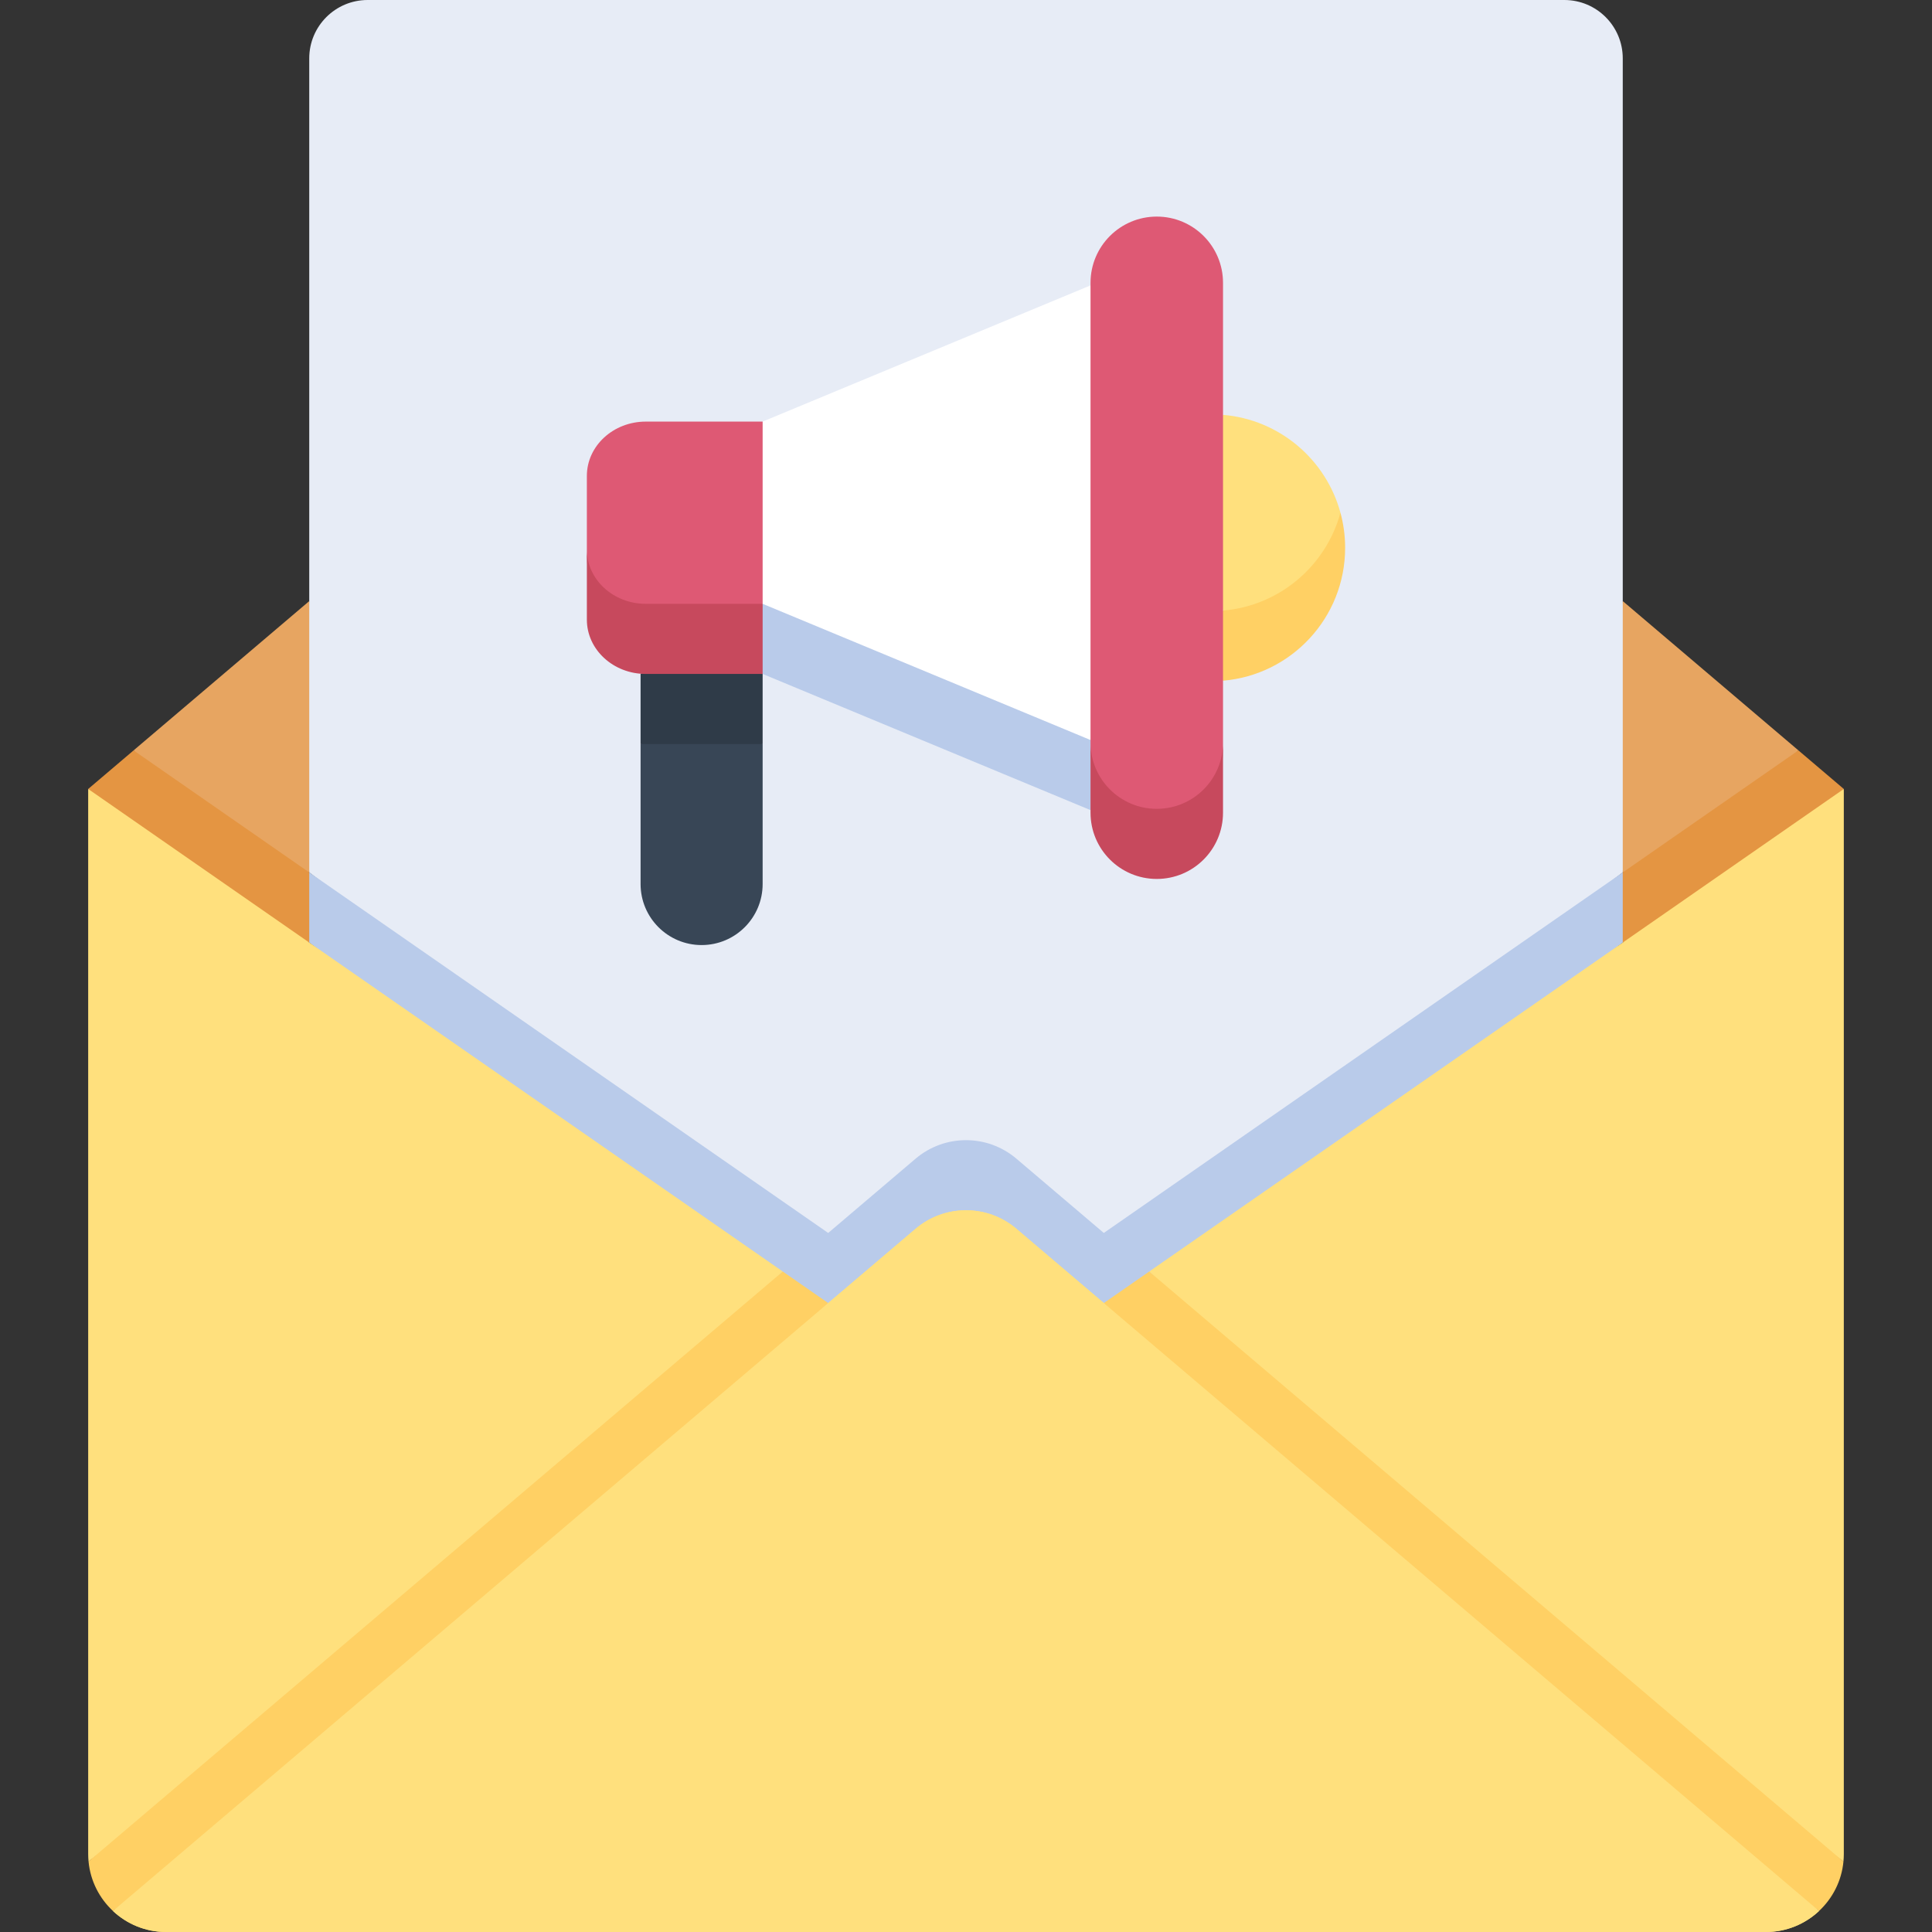
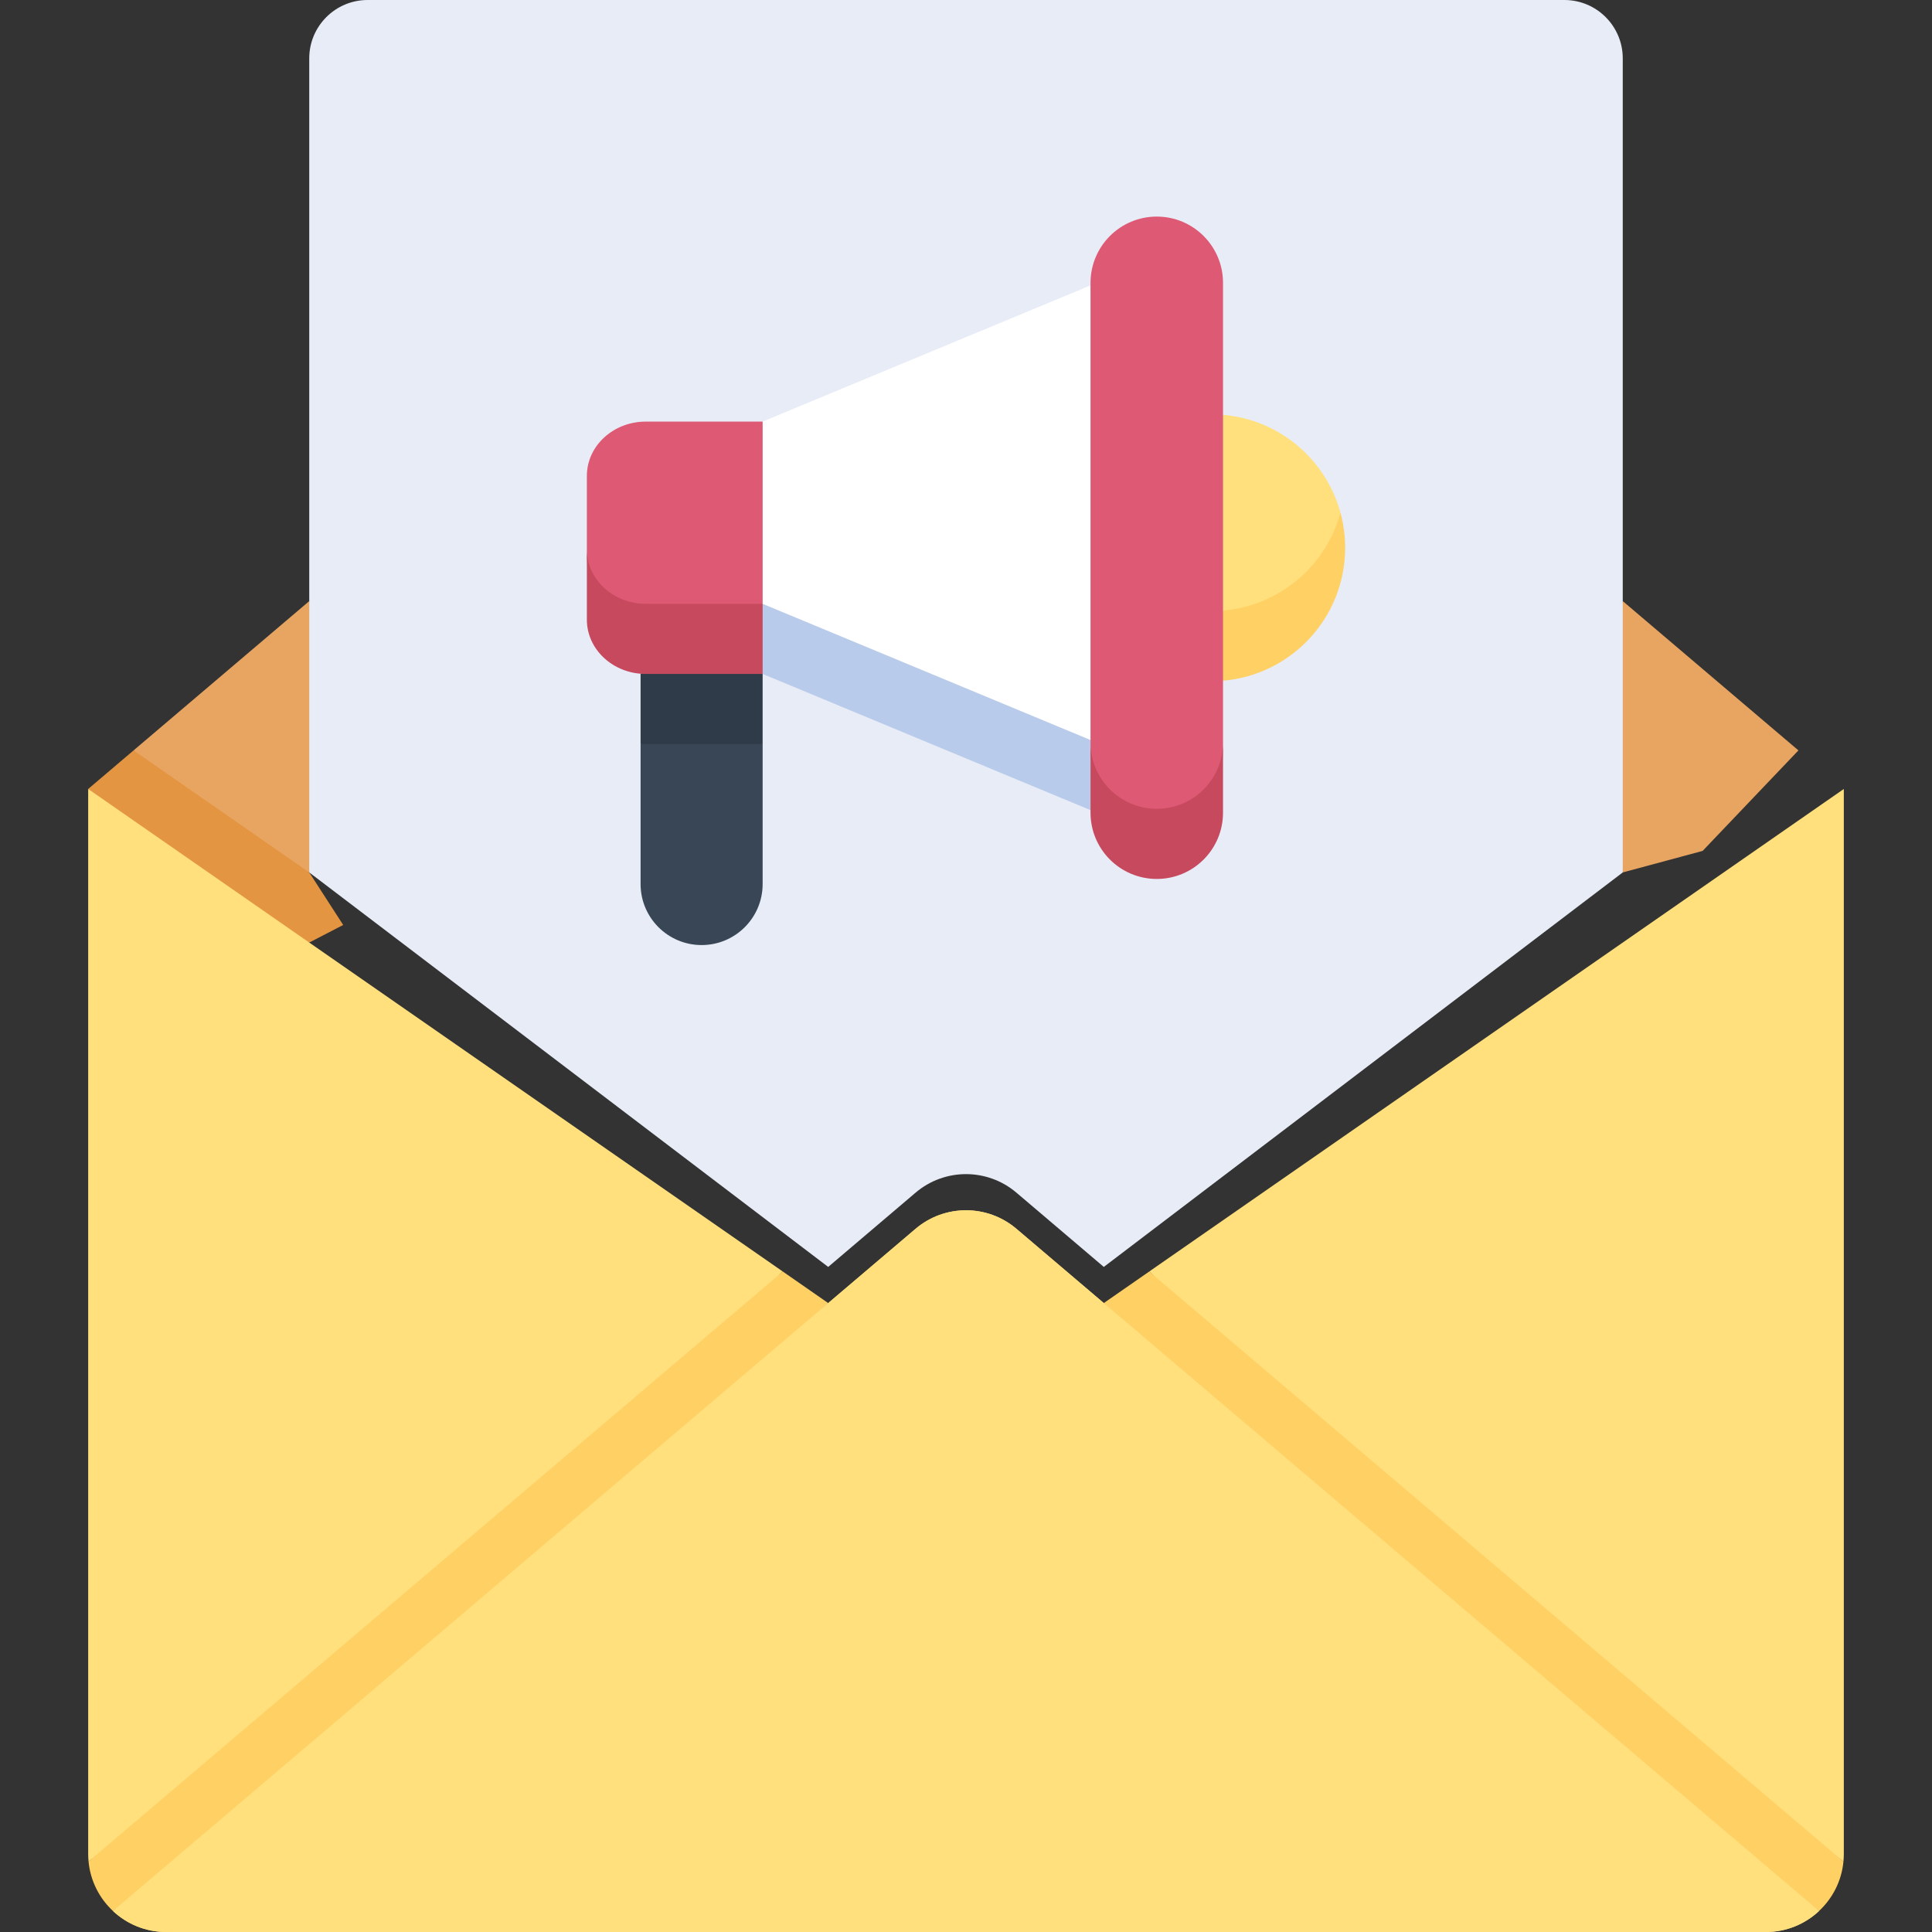
<svg xmlns="http://www.w3.org/2000/svg" id="Capa_1" enable-background="new 0 0 512 512" height="512" viewBox="0 0 512 512" width="512">
  <rect x="0" y="0" width="512" height="512" fill="#333333" stroke="none" />
  <g>
    <g>
      <path d="m81.952 231.203 9-34.021-9-37.884-46.552 39.564 23.276 25.171z" fill="#e7a561" />
      <path d="m23.371 209.086 31.836 31.117 26.745 9.581 9-4.659-9-13.922-46.552-32.341z" fill="#e49542" />
      <path d="m476.6 198.862-46.552-39.564-9 37.495 9 34.41 21.165-5.704z" fill="#e7a561" />
-       <path d="m430.048 231.203-9 12.428 9 6.153 29.29-11.349 29.291-29.349-12.029-10.224z" fill="#e49542" />
      <path d="m219.481 335.747 23.159-19.682c7.704-6.547 19.017-6.547 26.721 0l23.158 19.682 137.529-104.544v-215.73c0-8.546-6.928-15.473-15.473-15.473h-317.15c-8.545 0-15.473 6.927-15.473 15.473v215.73z" fill="#e7ecf6" />
-       <path d="m269.36 307.064c-7.704-6.547-19.017-6.547-26.721 0l-23.159 19.682-137.528-95.543v18.581l137.529 104.543 23.159-19.682c7.704-6.547 19.017-6.547 26.721 0l23.158 19.682 137.529-104.543v-18.581l-137.529 95.543z" fill="#b9cbea" />
      <path d="m169.762 197.182v37.096c0 8.932 7.241 16.173 16.173 16.173s16.173-7.241 16.173-16.173v-37.096l-16.173-9z" fill="#384656" />
      <path d="m169.761 178.602v18.58h32.346v-18.58l-16.173-9z" fill="#2f3b48" />
      <path d="m155.525 145.622c0 7.952 1.14 23.399 15.627 23.399h23.219l7.736-9 9-19.647-9-28.647h-30.955c-8.631 0-15.627 6.447-15.627 14.399z" fill="#de5974" />
      <path d="m355.232 135.874c-3.829-14.088-16.143-24.677-31.12-25.936l-9 25.936 9 25.937 10.696 6.979c11.006-3.781 20.424-14.326 20.424-32.916z" fill="#ffe07d" />
      <path d="m324.112 161.81-9 9.272 9 9.309c18.125-1.524 32.363-16.708 32.363-35.227 0-3.217-.439-6.329-1.243-9.29-3.829 14.087-16.143 24.677-31.12 25.936z" fill="#ffd064" />
      <path d="m269.36 325.645c-7.704-6.547-19.017-6.547-26.721 0l-212.71 180.781c3.687 3.448 8.626 5.574 14.072 5.574h423.998c5.446 0 10.385-2.126 14.072-5.574z" fill="#ffe07d" />
      <path d="m304.549 336.969 98.103 92.371 85.88 63.984c.061-.644.097-1.295.097-1.956v-282.282z" fill="#ffe07d" />
      <path d="m304.549 336.969-12.031 8.358 92.214 87.371 97.339 73.728c3.58-3.347 5.973-7.943 6.461-13.101z" fill="#ffd064" />
      <path d="m23.467 493.308 90.545-67.941 93.437-88.399-184.078-127.882v282.284c0 .654.035 1.3.096 1.938-.001.001 0 .001 0 0z" fill="#ffe07d" />
      <path d="m29.929 506.426 91.545-68.803 98.007-92.296-12.032-8.359-183.983 156.34c.485 5.165 2.879 9.768 6.463 13.118z" fill="#ffd064" />
      <path d="m269.36 325.645c-7.704-6.547-19.017-6.547-26.721 0l-212.71 180.781c3.687 3.448 8.626 5.574 14.072 5.574h423.998c5.446 0 10.385-2.126 14.072-5.574z" fill="#ffe07d" />
      <path d="m155.525 145.622v18.581c0 7.952 6.997 14.399 15.627 14.399h30.955l9-9-9-9.581h-30.955c-8.631 0-15.627-6.447-15.627-14.399z" fill="#c7495d" />
      <path d="m289.001 75.633-86.894 36.093v48.295l43.447 27.047 43.447 9.046 9-55.74z" fill="#fff" />
      <path d="m202.107 178.602 86.894 36.093 9-9.496-9-9.085-86.894-36.093z" fill="#b9cbea" />
      <path d="m306.556 223.349c16.15 0 17.556-16.86 17.556-26.556v-121.838c0-9.696-7.86-17.556-17.556-17.556s-17.556 7.86-17.556 17.556v121.838c.001 9.696 1.487 26.556 17.556 26.556z" fill="#de5974" />
      <path d="m306.556 214.349c-9.696 0-17.556-7.86-17.556-17.556v18.581c0 9.696 7.86 17.556 17.556 17.556s17.556-7.86 17.556-17.556v-18.581c0 9.696-7.86 17.556-17.556 17.556z" fill="#c7495d" />
    </g>
  </g>
</svg>